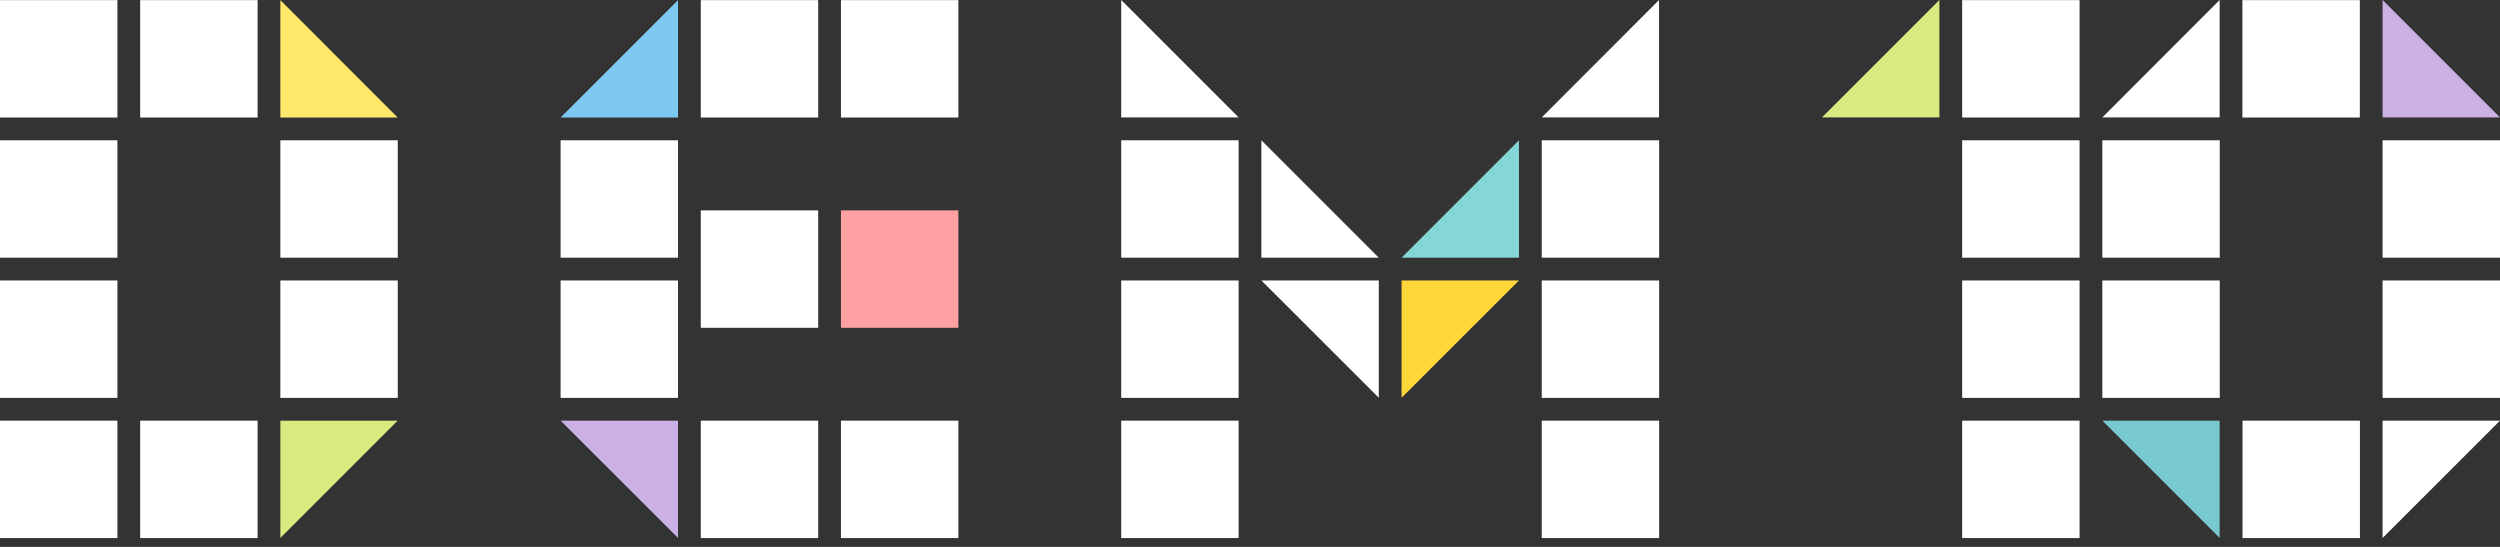
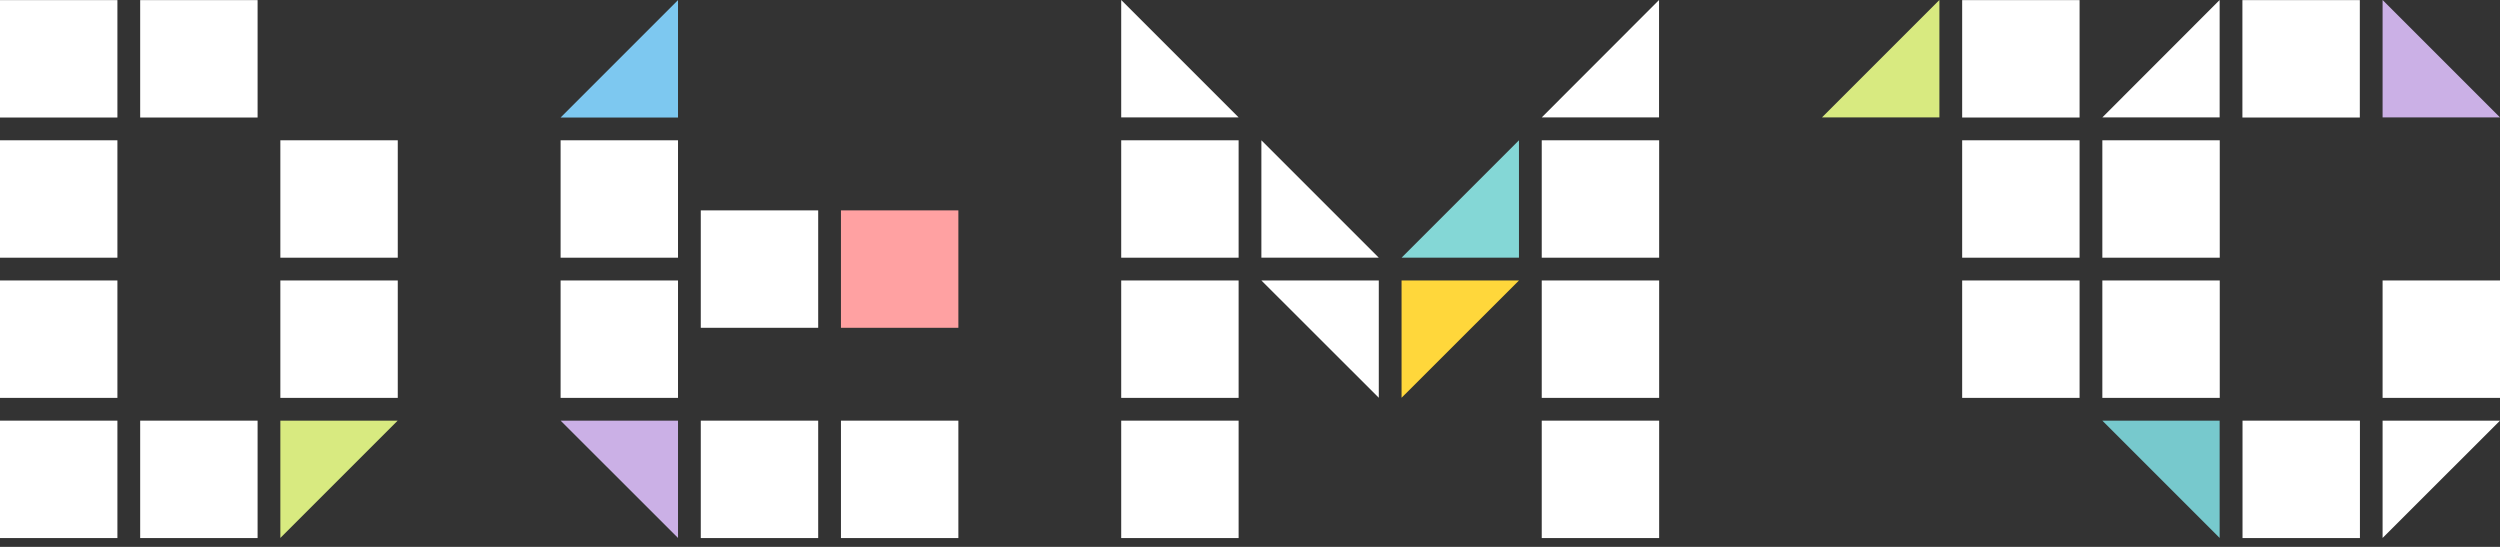
<svg xmlns="http://www.w3.org/2000/svg" id="_レイヤー_1" data-name="レイヤー 1" width="224" height="49" viewBox="0 0 224 49">
  <rect x="0" y="0" width="224" height="49" fill="#333333" stroke="none" />
  <defs>
    <style>
      .cls-1 {
        fill: #d8ea80;
      }

      .cls-1, .cls-2, .cls-3, .cls-4, .cls-5, .cls-6, .cls-7, .cls-8, .cls-9 {
        stroke-width: 0px;
      }

      .cls-2 {
        fill: #77c9cd;
      }

      .cls-3 {
        fill: #7dc8f0;
      }

      .cls-4 {
        fill: #ffa1a2;
      }

      .cls-5 {
        fill: #fff;
      }

      .cls-6 {
        fill: #84d7d6;
      }

      .cls-7 {
        fill: #cbb0e6;
      }

      .cls-8 {
        fill: #ffe86c;
      }

      .cls-9 {
        fill: #ffd73b;
      }
    </style>
  </defs>
  <rect class="cls-5" y=".01" width="10.52" height="10.52" />
  <rect class="cls-5" y="12.57" width="10.52" height="10.52" />
  <rect class="cls-5" y="25.13" width="10.52" height="10.52" />
  <rect class="cls-5" y="37.69" width="10.52" height="10.52" />
  <rect class="cls-5" x="12.56" y=".01" width="10.52" height="10.52" />
-   <polygon class="cls-8" points="25.12 .01 25.12 10.53 35.63 10.53 25.12 .01" />
  <polygon class="cls-1" points="35.63 37.69 25.12 37.69 25.12 48.2 35.63 37.69" />
  <rect class="cls-5" x="12.56" y="37.69" width="10.52" height="10.52" />
  <rect class="cls-5" x="25.12" y="12.57" width="10.52" height="10.52" />
  <rect class="cls-5" x="25.12" y="25.13" width="10.52" height="10.52" />
  <polygon class="cls-2" points="198.88 48.2 198.88 37.69 188.37 37.69 198.88 48.2" />
  <polygon class="cls-1" points="163.25 10.52 173.77 10.52 173.77 0 163.25 10.52" />
  <polygon class="cls-5" points="188.37 10.52 198.88 10.52 198.88 0 188.37 10.52" />
  <polygon class="cls-7" points="213.48 0 213.48 10.52 224 10.52 213.48 0" />
  <polygon class="cls-5" points="224 37.69 213.48 37.69 213.48 48.2 224 37.69" />
  <rect class="cls-5" x="188.37" y="12.57" width="10.52" height="10.52" />
  <rect class="cls-5" x="188.37" y="25.13" width="10.52" height="10.52" />
  <rect class="cls-5" x="200.92" y=".01" width="10.52" height="10.52" />
  <rect class="cls-5" x="200.93" y="37.69" width="10.52" height="10.52" />
-   <rect class="cls-5" x="213.48" y="12.57" width="10.52" height="10.52" />
  <rect class="cls-5" x="213.48" y="25.13" width="10.52" height="10.52" />
  <rect class="cls-5" x="175.81" y=".01" width="10.52" height="10.52" />
  <rect class="cls-5" x="175.81" y="12.57" width="10.52" height="10.52" />
  <rect class="cls-5" x="175.81" y="25.13" width="10.52" height="10.52" />
-   <rect class="cls-5" x="175.81" y="37.69" width="10.52" height="10.52" />
  <polygon class="cls-7" points="60.75 48.2 60.75 37.69 50.23 37.69 60.75 48.2" />
  <polygon class="cls-3" points="50.23 10.53 60.75 10.53 60.75 .01 50.23 10.53" />
  <rect class="cls-5" x="62.79" y="18.85" width="10.52" height="10.52" />
  <rect class="cls-4" x="75.35" y="18.85" width="10.52" height="10.52" />
  <rect class="cls-5" x="50.23" y="12.57" width="10.52" height="10.52" />
  <rect class="cls-5" x="50.23" y="25.13" width="10.52" height="10.52" />
-   <rect class="cls-5" x="62.79" y=".01" width="10.52" height="10.52" />
  <rect class="cls-5" x="62.79" y="37.69" width="10.52" height="10.52" />
-   <rect class="cls-5" x="75.35" y=".01" width="10.52" height="10.52" />
  <rect class="cls-5" x="75.35" y="37.69" width="10.52" height="10.52" />
  <polygon class="cls-5" points="100.46 0 100.46 10.52 110.98 10.52 100.46 0" />
  <polygon class="cls-5" points="138.14 10.52 148.65 10.52 148.65 0 138.14 10.52" />
  <polygon class="cls-6" points="125.58 23.09 136.1 23.09 136.1 12.57 125.58 23.09" />
  <polygon class="cls-9" points="136.1 25.13 125.58 25.13 125.58 35.64 136.1 25.13" />
  <polygon class="cls-5" points="113.02 25.13 123.54 25.13 123.54 35.64 113.02 25.13" />
  <polygon class="cls-5" points="123.54 23.09 113.02 23.09 113.02 12.57 123.54 23.09" />
  <rect class="cls-5" x="100.46" y="12.57" width="10.52" height="10.52" />
  <rect class="cls-5" x="100.46" y="25.13" width="10.52" height="10.52" />
  <rect class="cls-5" x="100.46" y="37.69" width="10.52" height="10.52" />
  <rect class="cls-5" x="138.14" y="12.57" width="10.52" height="10.52" />
  <rect class="cls-5" x="138.14" y="25.13" width="10.52" height="10.52" />
  <rect class="cls-5" x="138.14" y="37.69" width="10.52" height="10.52" />
</svg>